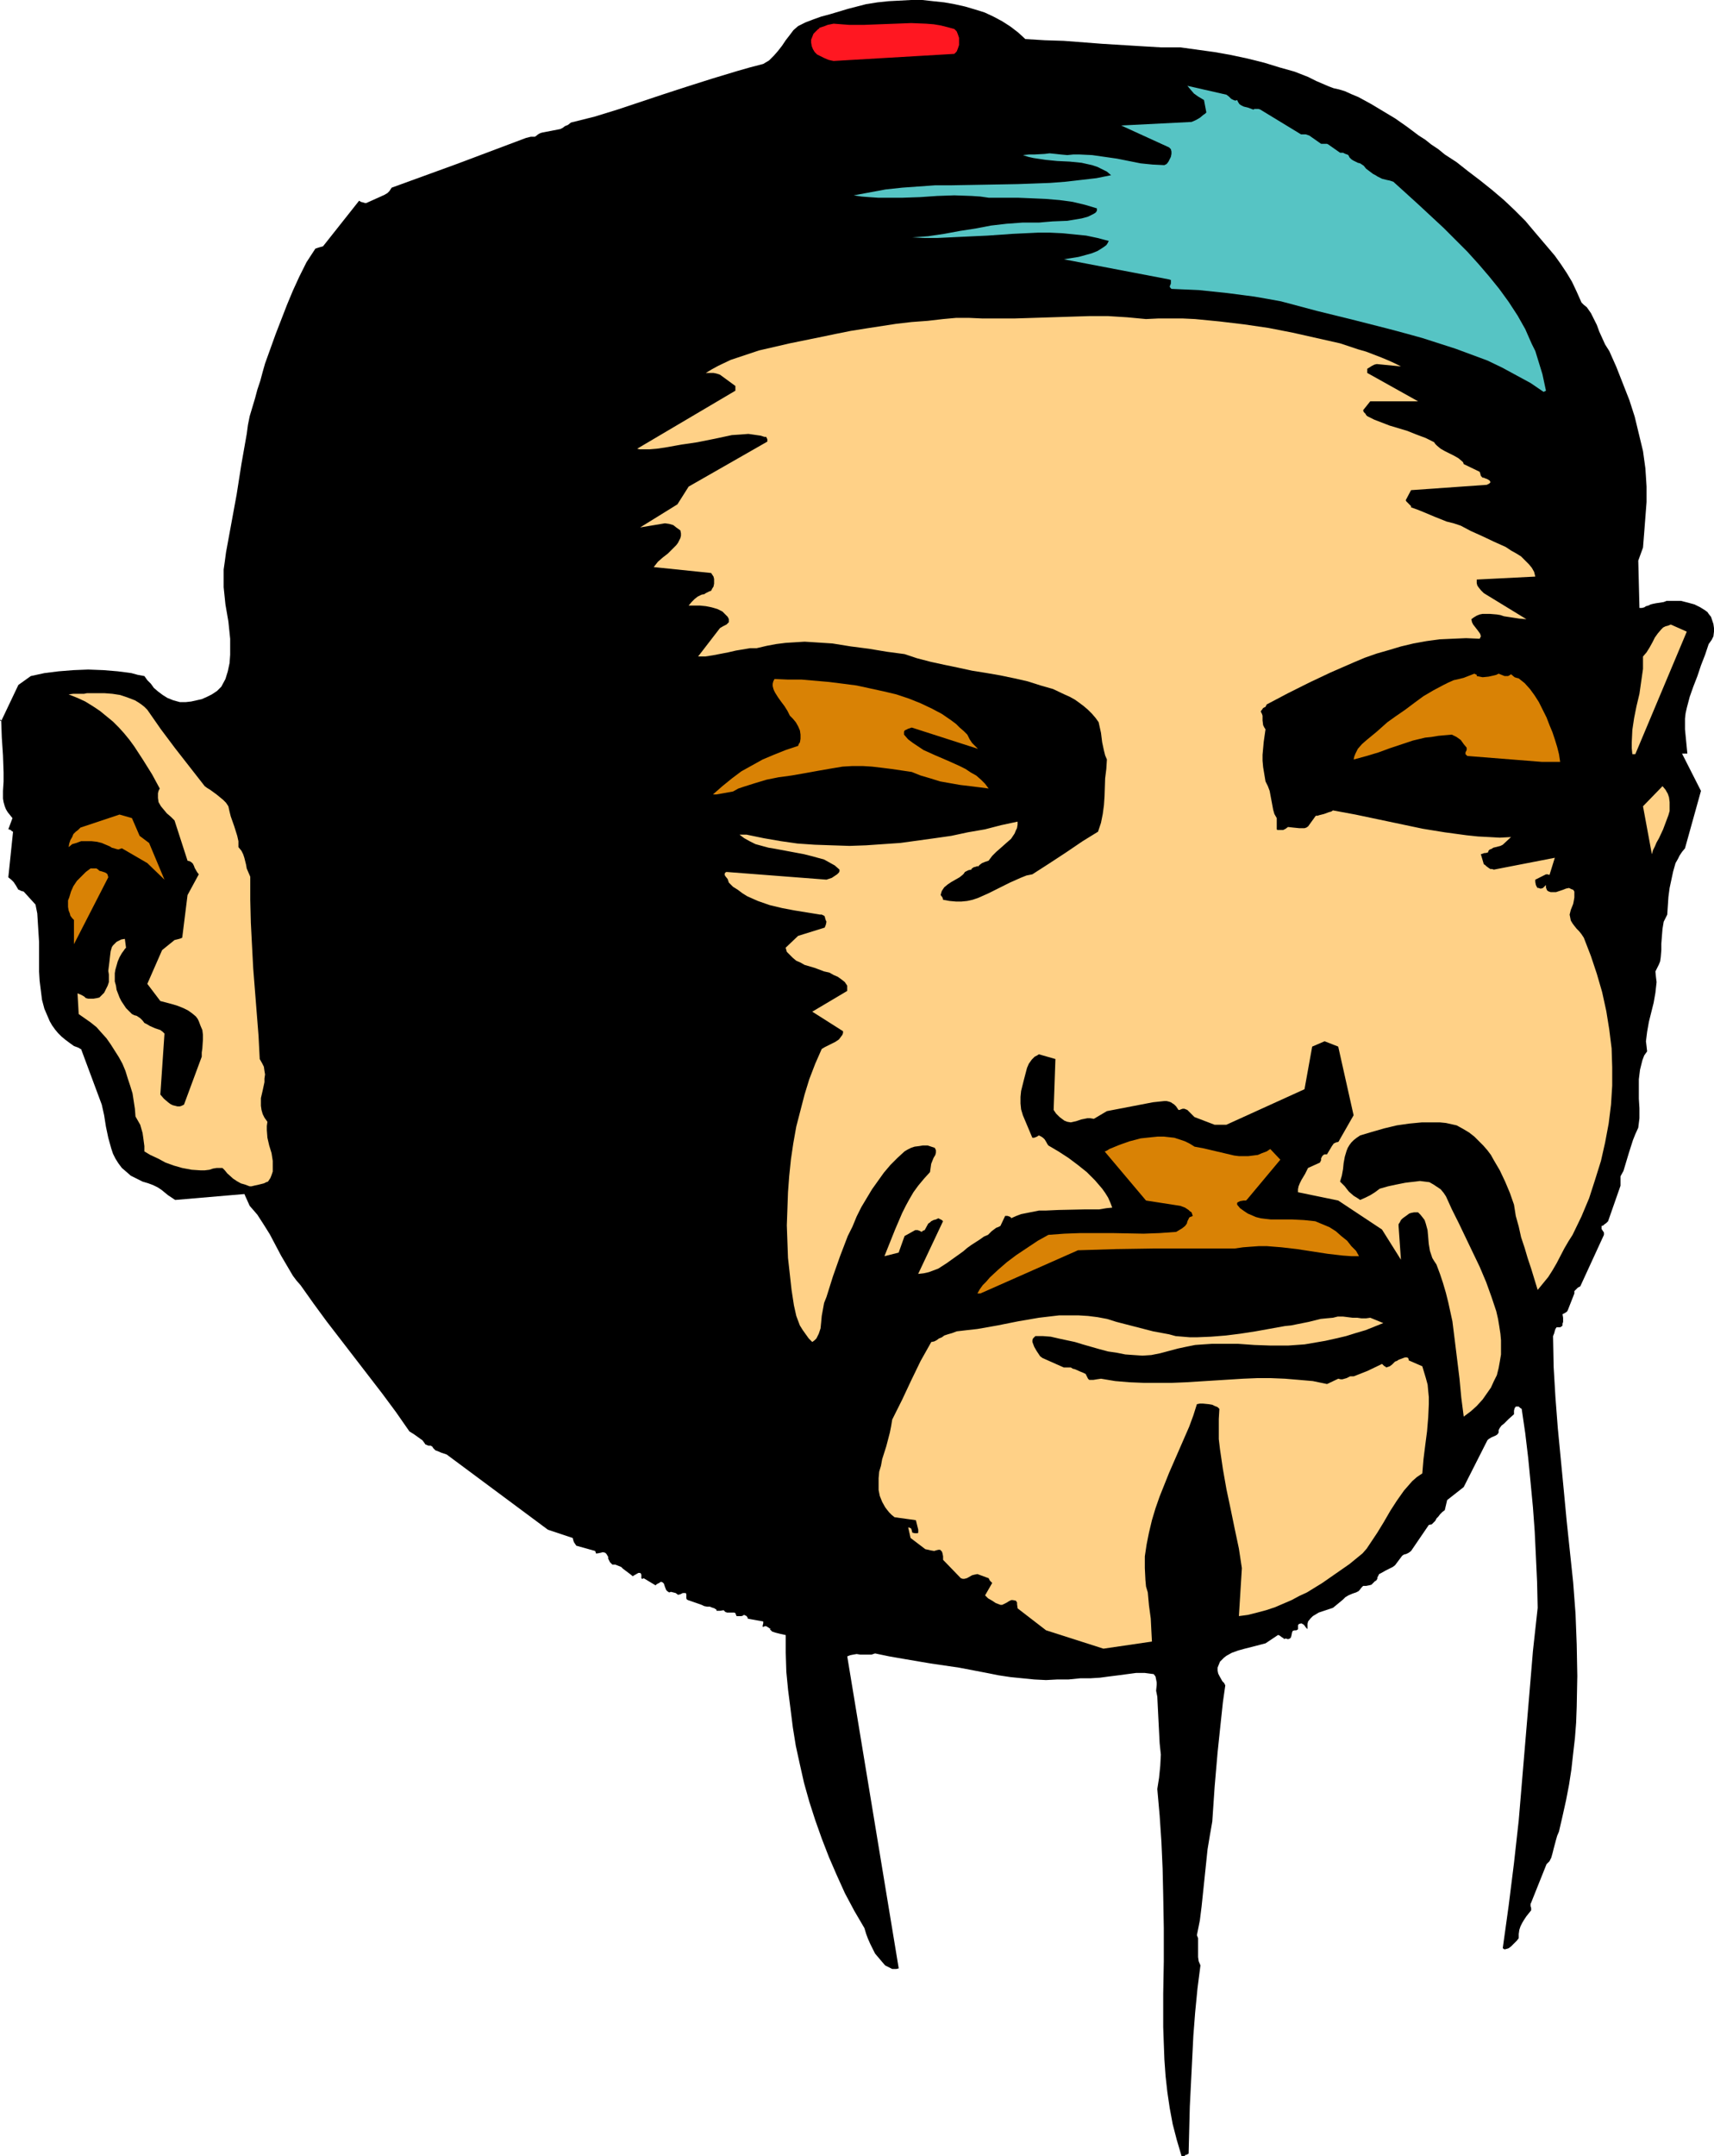
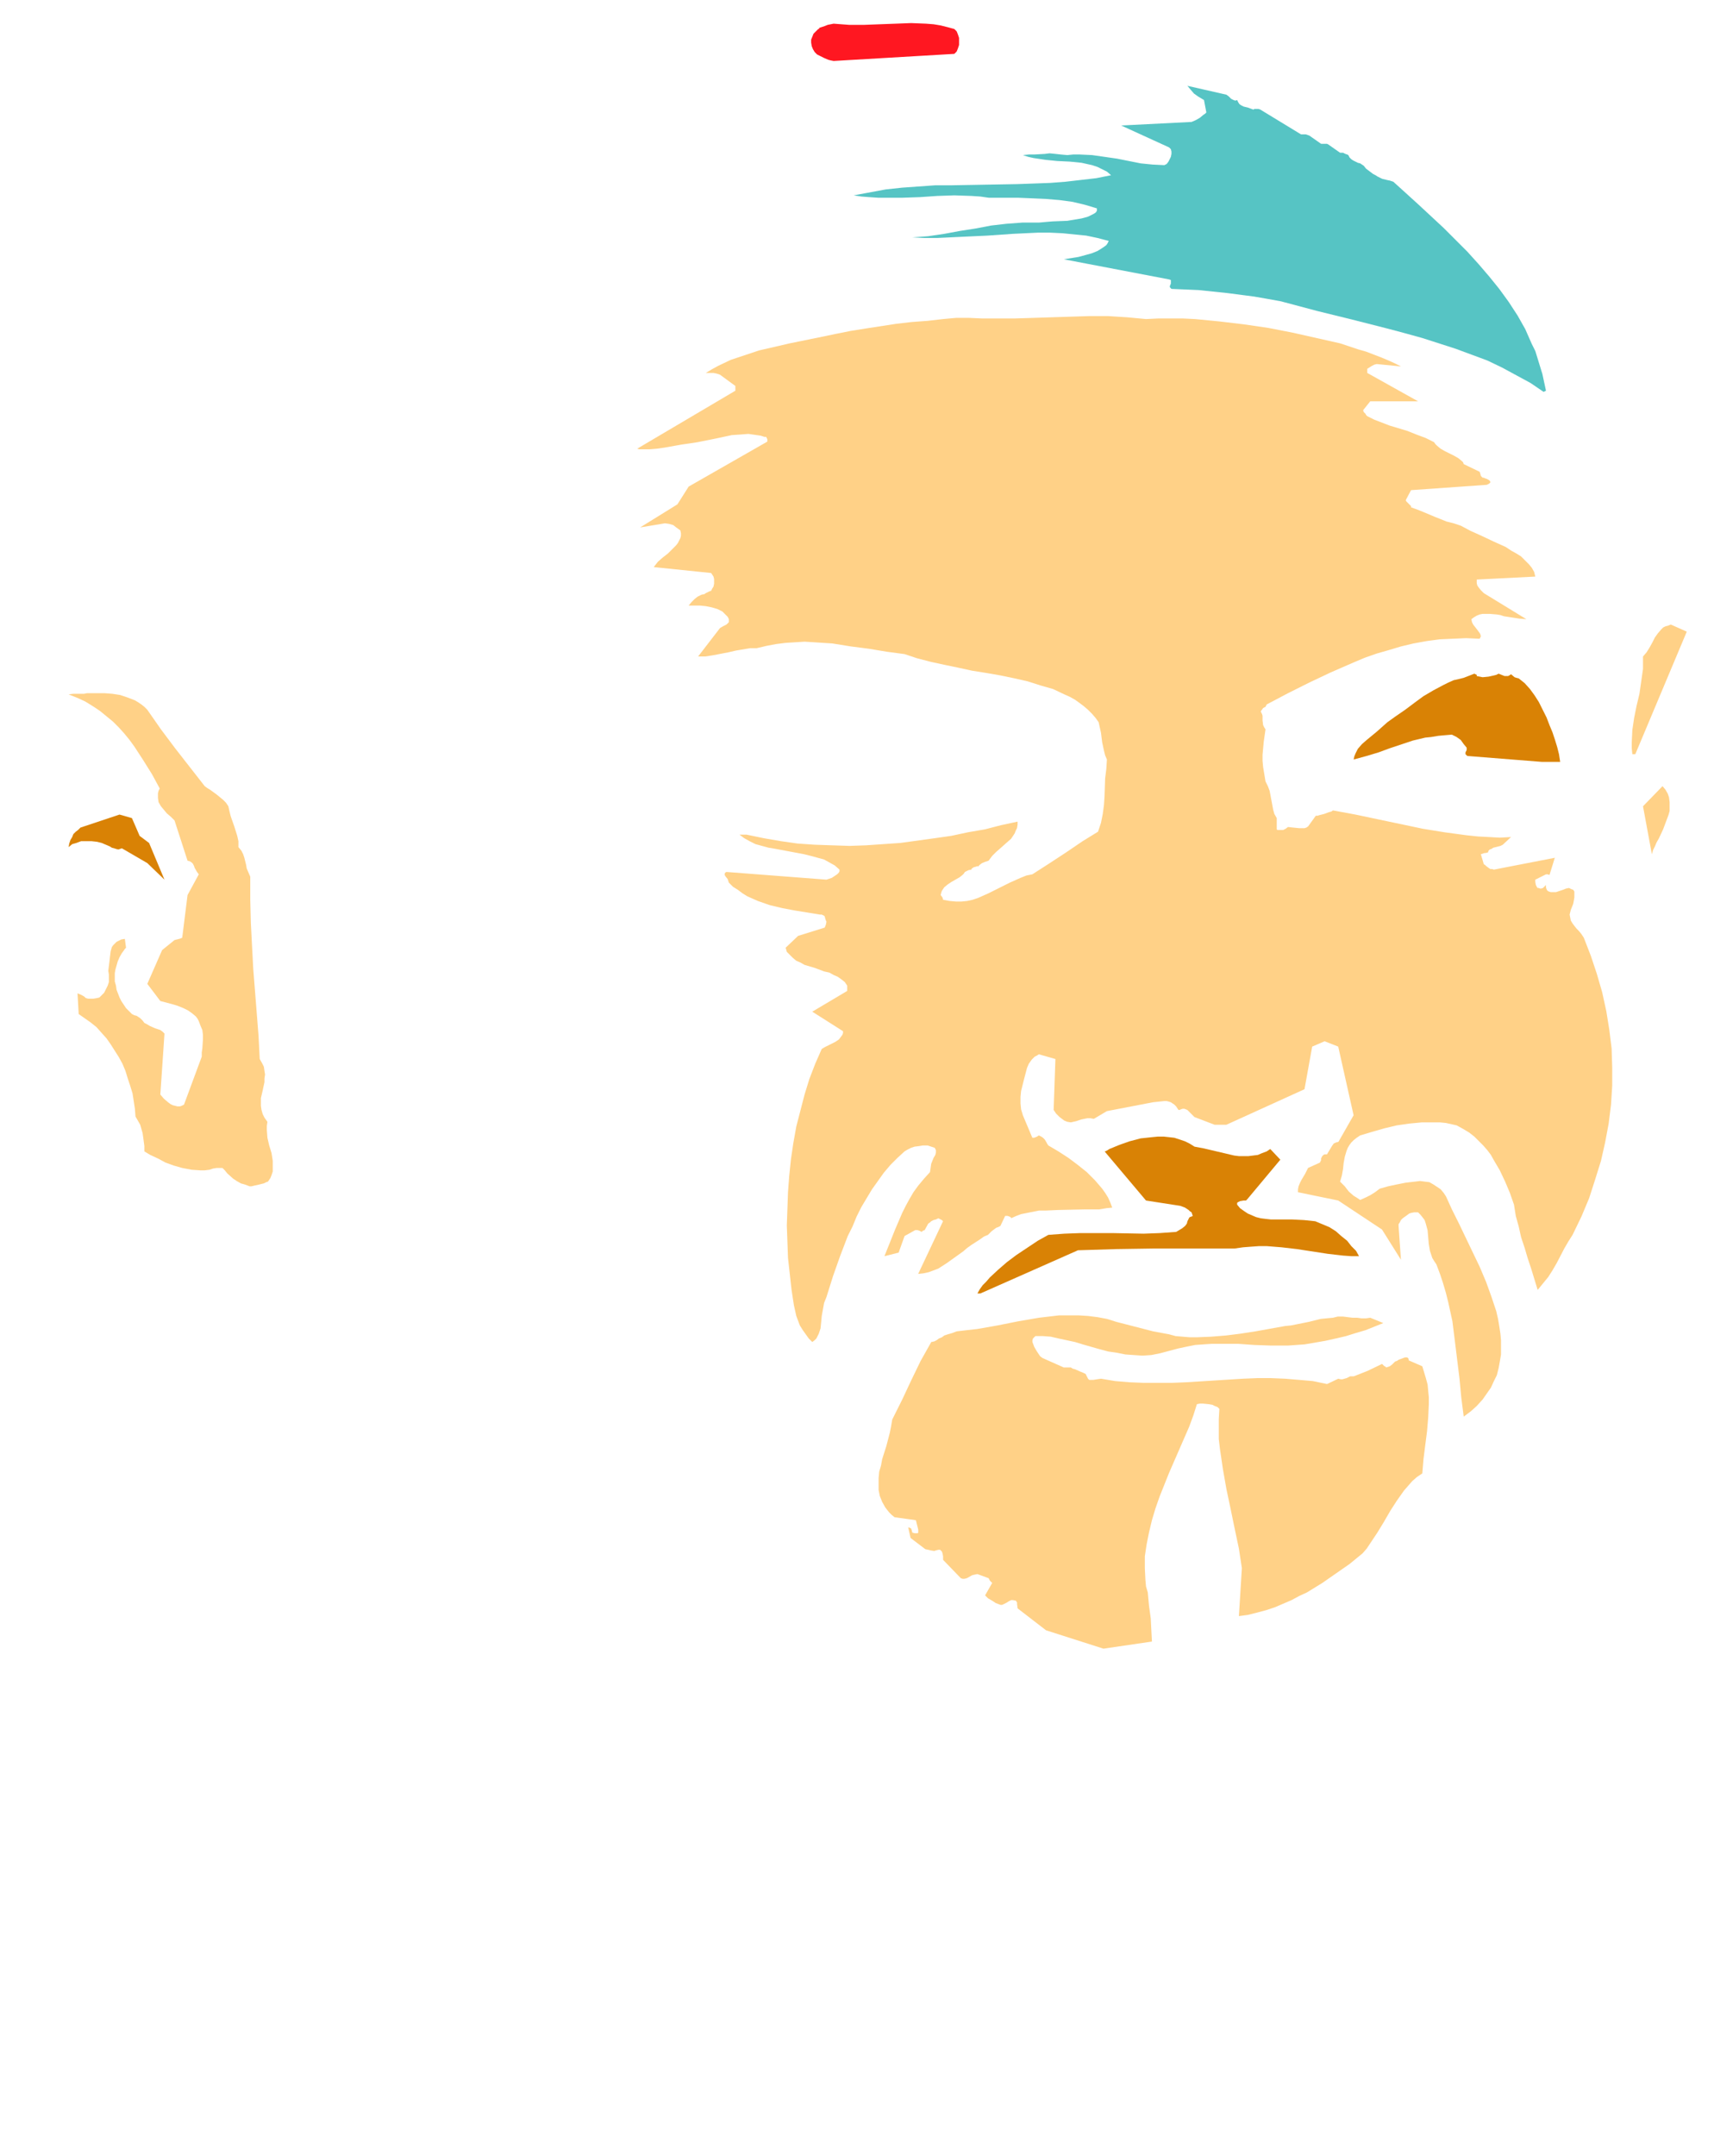
<svg xmlns="http://www.w3.org/2000/svg" xmlns:ns1="http://sodipodi.sourceforge.net/DTD/sodipodi-0.dtd" xmlns:ns2="http://www.inkscape.org/namespaces/inkscape" version="1.0" width="123.856mm" height="155.711mm" id="svg13" ns1:docname="Male 15.wmf">
  <ns1:namedview id="namedview13" pagecolor="#ffffff" bordercolor="#000000" borderopacity="0.25" ns2:showpageshadow="2" ns2:pageopacity="0.0" ns2:pagecheckerboard="0" ns2:deskcolor="#d1d1d1" ns2:document-units="mm" />
  <defs id="defs1">
    <pattern id="WMFhbasepattern" patternUnits="userSpaceOnUse" width="6" height="6" x="0" y="0" />
  </defs>
-   <path style="fill:#000000;fill-opacity:1;fill-rule:evenodd;stroke:none" d="m 323.496,588.515 0.162,-0.162 0.162,-0.162 h 0.162 0.162 l 0.162,-0.162 0.323,-0.162 0.323,-12.766 0.646,-12.927 0.323,-6.464 0.485,-6.302 0.646,-6.625 0.808,-6.302 -0.485,-1.131 -0.162,-1.131 v -1.131 -1.131 -1.939 -0.97 l -0.323,-0.808 0.808,-4.04 0.485,-3.878 0.808,-7.756 0.808,-7.756 0.646,-3.878 0.646,-3.717 0.646,-9.534 0.808,-9.372 0.97,-9.211 0.485,-4.525 0.646,-4.525 -0.323,-0.646 -0.485,-0.485 -0.808,-1.454 -0.323,-0.646 -0.162,-0.808 v -0.808 l 0.323,-0.808 0.323,-0.808 0.485,-0.485 0.646,-0.646 0.646,-0.485 1.454,-0.808 1.777,-0.646 1.777,-0.485 1.939,-0.485 3.716,-0.97 3.393,-2.262 h 0.162 l 0.323,0.162 0.646,0.485 0.323,0.162 0.162,0.162 v 0.162 h -0.162 0.162 l 0.323,-0.162 h 0.323 l 0.485,0.162 0.485,-0.162 0.323,-0.323 0.162,-0.646 0.162,-0.808 0.162,-0.323 0.485,-0.162 h 0.323 0.162 l 0.323,-0.162 0.162,-0.162 v -0.808 -0.323 l 0.323,-0.323 h 0.323 l 0.162,-0.162 0.646,0.323 0.323,0.323 0.323,0.485 0.485,0.485 v -0.485 -0.97 l 0.162,-0.646 0.646,-0.808 0.646,-0.646 0.808,-0.485 0.808,-0.485 1.939,-0.646 1.939,-0.646 2.747,-2.262 0.646,-0.646 0.808,-0.485 1.131,-0.485 0.97,-0.323 0.646,-0.323 0.323,-0.323 0.485,-0.646 0.485,-0.485 h 0.808 l 0.808,-0.162 0.646,-0.162 0.485,-0.485 0.323,-0.323 0.162,-0.162 0.323,-0.162 0.323,-0.485 v -0.323 l 0.162,-0.323 0.323,-0.646 0.646,-0.323 1.131,-0.646 1.293,-0.646 0.646,-0.323 0.646,-0.485 1.939,-2.585 0.485,-0.323 0.646,-0.162 0.646,-0.323 0.646,-0.485 4.848,-7.11 0.808,-0.162 0.485,-0.485 0.485,-0.485 0.323,-0.646 0.485,-0.485 0.485,-0.646 0.646,-0.646 0.646,-0.485 0.646,-2.747 4.524,-3.555 6.302,-12.443 0.162,-0.323 0.323,-0.323 0.808,-0.485 1.131,-0.485 0.485,-0.323 0.323,-0.485 v -0.646 l 0.323,-0.646 0.485,-0.646 0.646,-0.485 0.646,-0.646 0.646,-0.646 1.454,-1.293 v -0.97 l 0.162,-0.646 0.323,-0.485 h 0.485 0.323 l 0.323,0.323 0.485,0.323 0.97,6.625 0.808,6.787 0.646,6.625 0.646,6.787 0.485,6.625 0.323,6.787 0.323,6.948 0.162,7.11 -1.293,11.796 -0.97,11.635 -0.97,11.473 -1.939,23.108 -1.293,11.635 -1.454,11.635 -0.808,5.817 -0.808,5.817 0.485,0.323 0.646,-0.162 0.485,-0.162 0.646,-0.485 1.131,-1.131 0.485,-0.485 0.485,-0.646 v -1.131 l 0.162,-1.131 0.323,-0.97 0.485,-0.97 0.485,-0.808 0.646,-0.97 1.293,-1.616 v -0.646 l -0.162,-0.485 v -0.485 -0.162 l 0.162,-0.323 4.201,-10.503 0.808,-0.808 0.485,-0.97 0.323,-1.131 0.323,-1.293 0.646,-2.424 0.323,-1.131 0.485,-1.131 0.97,-4.201 0.97,-4.363 0.808,-4.201 0.646,-4.201 0.485,-4.363 0.485,-4.201 0.323,-4.201 0.162,-4.363 0.162,-8.403 -0.162,-8.564 -0.323,-8.403 -0.646,-8.564 -1.777,-16.805 -0.808,-8.564 -0.808,-8.403 -0.808,-8.403 -0.646,-8.403 -0.485,-8.241 -0.162,-8.403 0.323,-0.808 0.162,-0.646 0.162,-0.485 0.323,-0.485 h 0.97 l 0.323,-0.162 0.323,-0.323 v -0.485 l 0.162,-0.485 v -1.131 l -0.162,-0.97 0.323,-0.162 0.323,-0.162 0.485,-0.323 0.162,-0.162 0.162,-0.323 1.777,-4.525 v -0.323 -0.323 l 0.485,-0.485 0.485,-0.485 0.646,-0.323 6.463,-14.058 v -0.323 -0.323 l -0.323,-0.485 -0.323,-0.485 v -0.323 -0.485 l 0.485,-0.162 0.323,-0.323 0.485,-0.323 0.162,-0.162 0.323,-0.323 3.393,-9.695 v -2.585 l 0.808,-1.454 0.485,-1.616 0.97,-3.232 1.131,-3.555 0.646,-1.616 0.808,-1.778 0.323,-2.585 v -2.747 l -0.162,-2.585 v -2.747 -2.585 l 0.323,-2.585 0.323,-1.293 0.323,-1.293 0.485,-1.293 0.808,-1.131 -0.162,-1.454 -0.162,-1.293 0.162,-1.293 0.162,-1.293 0.485,-2.747 0.646,-2.585 0.646,-2.585 0.485,-2.747 0.162,-1.454 0.162,-1.454 -0.162,-1.293 -0.162,-1.616 0.485,-0.97 0.485,-0.97 0.323,-0.808 0.162,-1.131 0.162,-1.939 v -1.778 l 0.162,-2.101 0.162,-1.939 0.323,-1.939 0.485,-0.97 0.485,-0.97 0.162,-2.424 0.162,-2.424 0.323,-2.424 0.485,-2.262 0.485,-2.262 0.646,-2.262 0.646,-1.131 0.485,-0.97 0.646,-0.97 0.808,-0.97 4.363,-15.674 -5.171,-10.18 h 1.454 l -0.646,-6.625 v -1.454 -1.454 l 0.162,-1.454 0.323,-1.454 0.808,-3.07 0.97,-2.747 1.131,-2.909 0.97,-2.909 1.131,-2.909 0.97,-2.909 0.808,-1.131 0.485,-0.97 0.162,-1.293 v -0.97 l -0.162,-1.131 -0.323,-0.97 -0.323,-0.97 -0.646,-0.808 -0.323,-0.485 -0.646,-0.485 -1.293,-0.808 -1.616,-0.808 -1.777,-0.485 -1.939,-0.485 h -1.939 -1.939 l -0.808,0.323 -0.97,0.162 -1.131,0.162 -0.808,0.162 -0.646,0.162 -0.646,0.323 -0.646,0.162 -0.485,0.323 -0.646,0.162 h -0.646 l -0.323,-12.927 1.293,-3.555 0.323,-4.04 0.323,-4.201 0.323,-4.201 v -4.201 l -0.162,-2.585 -0.162,-2.424 -0.646,-4.686 -1.131,-4.686 -1.131,-4.686 -1.454,-4.525 -1.777,-4.525 -1.777,-4.525 -1.939,-4.363 -1.131,-1.778 -0.808,-1.778 -0.808,-1.778 -0.646,-1.778 -0.808,-1.616 -0.808,-1.616 -1.131,-1.616 -0.808,-0.646 -0.646,-0.646 -1.293,-2.909 -1.293,-2.747 -1.454,-2.424 -1.616,-2.424 -1.616,-2.262 -1.777,-2.101 -3.716,-4.363 -2.585,-3.07 -2.909,-2.909 -2.909,-2.747 -3.232,-2.747 -3.232,-2.585 -3.393,-2.585 -3.07,-2.424 -3.232,-2.101 -1.777,-1.454 -0.97,-0.646 -0.97,-0.646 -1.616,-1.293 -1.777,-1.131 -3.232,-2.424 -3.232,-2.262 -3.232,-1.939 -3.232,-1.939 -3.555,-1.939 -1.939,-0.808 -1.777,-0.808 -1.616,-0.485 -1.454,-0.323 -1.293,-0.485 -1.131,-0.485 -2.262,-0.97 -2.262,-1.131 -3.716,-1.454 -4.04,-1.131 -4.201,-1.293 -4.524,-1.131 -4.524,-0.97 -4.524,-0.808 -4.686,-0.646 -4.686,-0.646 h -5.332 l -5.494,-0.323 -10.503,-0.646 -10.503,-0.808 -5.171,-0.162 -5.332,-0.323 -1.939,-1.778 -2.101,-1.616 -2.262,-1.454 -2.424,-1.293 -2.424,-1.131 L 266.294,2.585 263.547,1.778 260.639,1.131 257.892,0.646 254.822,0.323 251.913,0 h -3.07 l -3.07,0.162 -3.07,0.162 -3.07,0.323 -3.07,0.485 -5.009,1.293 -4.848,1.454 -2.424,0.646 -2.262,0.808 -2.101,0.808 -1.939,0.97 -1.293,1.131 -0.97,1.293 -1.131,1.454 -0.97,1.454 -1.131,1.454 -1.131,1.293 -1.293,1.293 -0.808,0.485 -0.808,0.485 -3.716,0.97 -3.393,0.97 -6.948,2.101 -6.625,2.101 -6.463,2.101 -6.302,2.101 -6.302,2.101 -6.302,1.939 -6.463,1.616 -0.808,0.646 -0.808,0.323 -0.646,0.485 -0.646,0.323 -5.009,0.97 -0.485,0.162 -0.323,0.162 -0.485,0.323 -0.162,0.162 -0.485,0.323 h -0.485 -0.646 l -0.646,0.162 -0.646,0.162 -18.906,7.11 -17.774,6.464 -0.323,0.485 -0.323,0.485 -0.485,0.485 -0.808,0.485 -5.009,2.262 h -0.323 l -0.485,-0.162 -0.646,-0.162 -0.485,-0.323 -9.857,12.443 -1.131,0.323 -0.485,0.162 -0.485,0.162 -2.424,3.717 -1.939,3.878 -1.777,3.878 -1.616,3.878 -3.07,7.918 -2.909,8.08 -0.646,2.262 -0.646,2.424 -0.808,2.424 -0.646,2.424 -1.454,4.848 -0.485,2.424 -0.323,2.424 -1.454,8.241 -1.293,8.241 -1.454,7.918 -1.454,7.918 -0.323,2.424 -0.323,2.262 v 2.424 2.424 l 0.485,4.686 0.808,4.686 0.485,4.686 v 2.262 2.101 l -0.162,2.262 -0.485,2.262 -0.646,2.101 -1.131,2.101 -1.131,1.131 -1.454,0.97 -1.293,0.646 -1.454,0.646 -1.454,0.323 -1.454,0.323 -1.454,0.162 h -1.616 l -1.777,-0.485 -1.616,-0.646 -1.293,-0.808 -1.293,-0.97 -1.131,-0.97 -0.808,-1.131 -0.97,-0.97 -0.808,-1.131 -1.777,-0.323 -1.777,-0.485 -3.716,-0.485 -3.878,-0.323 -4.201,-0.162 -4.04,0.162 -4.04,0.323 -3.878,0.485 -3.716,0.808 -3.393,2.424 -4.686,9.857 0.162,4.525 0.323,4.848 0.162,4.686 v 2.424 l -0.162,2.585 v 1.131 0.97 l 0.162,0.97 0.323,1.131 0.323,0.808 0.485,0.808 0.646,0.808 0.646,0.808 -1.131,3.07 h 0.323 l 0.162,0.162 h 0.162 l 0.162,0.162 0.162,0.162 0.323,0.162 -1.293,12.443 0.808,0.646 0.646,0.646 0.646,0.97 0.646,1.131 H 5.171 l 0.323,0.162 0.323,0.162 0.646,0.162 3.232,3.555 0.485,2.424 0.162,2.585 0.162,2.585 0.162,2.585 v 5.494 2.585 l 0.162,2.585 0.323,2.585 0.323,2.585 0.646,2.424 0.97,2.262 0.485,1.131 0.646,1.131 0.808,1.131 0.808,0.97 0.97,0.97 0.97,0.808 1.293,0.97 1.131,0.808 1.293,0.485 0.485,0.323 h 0.162 l 5.656,15.19 0.646,2.909 0.485,3.07 0.646,3.07 0.808,2.909 0.485,1.454 0.646,1.293 0.808,1.293 0.97,1.293 1.131,0.97 1.293,1.131 1.616,0.808 1.616,0.808 1.616,0.485 1.293,0.485 1.293,0.646 0.97,0.646 1.777,1.454 0.97,0.646 0.97,0.646 18.906,-1.616 1.454,3.232 1.131,1.293 0.97,1.131 1.777,2.747 1.616,2.585 3.07,5.817 1.616,2.747 1.616,2.747 0.97,1.293 1.131,1.293 3.555,5.009 3.555,4.848 7.595,9.857 7.595,9.857 3.716,5.009 3.716,5.332 1.293,0.808 1.131,0.808 1.131,0.808 0.485,0.646 0.323,0.485 0.808,0.323 h 0.646 l 0.485,0.323 0.162,0.323 0.323,0.323 0.323,0.323 0.485,0.162 1.131,0.485 1.454,0.485 27.631,20.522 6.787,2.262 0.162,0.646 0.162,0.485 0.323,0.485 0.323,0.485 5.171,1.454 0.162,0.485 v 0.162 h 0.323 0.162 l 0.808,-0.162 0.646,-0.162 0.646,0.162 0.323,0.323 0.485,0.808 v 0.485 l 0.323,0.646 0.162,0.323 0.646,0.646 h 0.808 l 0.808,0.323 0.808,0.323 0.485,0.485 1.293,0.97 0.646,0.485 0.808,0.646 v -0.162 l 0.323,-0.162 1.131,-0.646 h 0.323 0.162 l 0.162,0.162 0.162,0.323 v 0.97 l 0.162,0.162 h 0.162 l 0.323,-0.162 3.232,1.939 0.323,-0.323 0.323,-0.162 0.323,-0.162 0.485,-0.323 0.485,0.162 0.323,0.323 0.323,0.97 0.323,0.808 0.323,0.323 0.485,0.323 0.485,-0.162 0.646,0.162 0.646,0.162 0.646,0.485 0.646,-0.162 0.646,-0.323 h 0.485 0.323 l 0.162,0.323 v 0.323 0.323 0.485 l 0.162,0.323 0.323,0.162 3.716,1.293 0.323,0.162 0.323,0.162 0.808,0.162 h 0.808 l 0.323,0.162 0.485,0.162 0.485,0.162 0.162,0.162 0.323,0.162 v 0.323 h 0.97 l 0.97,-0.162 0.323,0.323 0.162,0.162 0.485,0.162 h 0.485 0.485 0.646 0.323 l 0.323,0.162 0.162,0.485 0.162,0.323 h 0.808 0.485 l 0.485,-0.162 0.162,-0.162 h 0.162 l 0.646,0.323 0.162,0.323 0.162,0.162 v 0.162 h -0.323 l 4.524,0.808 v 0.485 l -0.162,0.646 v 0.162 0.162 h 0.323 l 0.162,-0.162 h 0.162 0.323 l 0.808,0.485 0.162,0.162 0.323,0.162 h -0.323 l 0.323,0.323 0.323,0.323 0.485,0.162 0.485,0.162 1.293,0.323 1.454,0.323 v 4.848 l 0.162,5.171 0.485,5.009 0.646,5.009 0.646,5.171 0.808,5.009 1.131,5.171 1.131,5.009 1.454,5.171 1.616,5.009 1.777,5.009 1.939,5.009 2.101,4.848 2.262,5.009 2.585,4.848 2.747,4.686 0.485,1.616 0.485,1.293 0.646,1.454 0.646,1.293 0.646,1.293 1.777,2.101 0.97,1.131 0.646,0.323 0.97,0.485 0.323,0.162 h 0.485 0.646 l 0.646,-0.162 -14.058,-85.159 0.808,-0.323 0.808,-0.162 0.97,-0.162 0.97,0.162 h 2.101 0.97 l 0.97,-0.323 3.878,0.808 3.716,0.646 7.595,1.293 7.756,1.131 7.595,1.454 3.232,0.646 3.232,0.485 3.232,0.323 3.232,0.323 3.232,0.162 3.07,-0.162 h 3.07 l 3.232,-0.323 h 2.747 l 2.585,-0.162 2.424,-0.323 2.585,-0.323 2.424,-0.323 2.424,-0.323 h 2.424 l 2.424,0.323 0.485,0.646 0.162,0.808 0.162,0.808 v 0.646 l -0.162,1.616 0.162,0.808 0.162,0.808 0.162,3.232 0.162,3.232 0.323,6.302 0.323,3.07 -0.162,3.07 -0.323,3.232 -0.485,3.07 0.646,7.272 0.485,7.272 0.323,7.272 0.162,7.11 0.162,9.049 v 9.049 l -0.162,8.888 v 9.049 l 0.162,4.525 0.162,4.363 0.323,4.525 0.485,4.363 0.646,4.363 0.808,4.363 1.131,4.363 1.293,4.363 z M 0.323,196.818 0.485,196.656 H 0.323 L 0.162,196.495 H 0 v 0.162 z" id="path1" />
  <path style="fill:#ffd187;fill-opacity:1;fill-rule:evenodd;stroke:none" d="m 301.359,450.031 13.25,-1.939 -0.162,-3.07 -0.162,-3.232 -0.485,-3.555 -0.162,-1.778 -0.162,-1.778 -0.485,-1.616 -0.162,-1.778 -0.162,-3.232 v -3.232 l 0.485,-3.232 0.646,-3.232 0.808,-3.393 0.97,-3.232 1.131,-3.232 2.585,-6.464 2.747,-6.302 2.747,-6.302 1.131,-3.07 0.97,-3.07 0.808,-0.162 h 0.808 l 1.616,0.162 0.97,0.162 0.646,0.323 0.808,0.323 0.485,0.485 -0.162,2.747 v 2.747 2.747 l 0.323,2.747 0.808,5.494 0.97,5.494 1.131,5.333 1.131,5.494 1.131,5.333 0.808,5.332 -0.808,13.089 2.424,-0.323 2.585,-0.646 2.424,-0.646 2.424,-0.808 2.262,-0.97 2.262,-0.97 2.101,-1.131 2.101,-0.97 4.201,-2.585 3.716,-2.585 3.716,-2.585 3.555,-2.909 1.131,-1.293 0.97,-1.454 1.939,-2.909 1.777,-2.909 1.777,-3.07 1.777,-2.747 1.939,-2.747 1.131,-1.293 1.131,-1.293 1.293,-1.131 1.454,-0.97 0.323,-3.878 0.485,-3.878 0.485,-3.717 0.162,-1.939 0.162,-1.939 0.162,-3.555 v -1.939 l -0.162,-1.616 -0.162,-1.778 -0.485,-1.778 -0.485,-1.616 -0.485,-1.616 -3.716,-1.616 v -0.323 l -0.162,-0.323 -0.323,-0.162 h -0.485 l -0.485,0.162 -1.293,0.485 -0.485,0.323 -0.485,0.162 -0.323,0.323 -0.485,0.485 -0.646,0.485 -0.97,0.323 -0.162,-0.162 -0.162,-0.162 h -0.162 l -0.162,-0.162 -0.162,-0.162 -0.323,-0.323 -4.04,1.939 -3.716,1.454 h -0.485 -0.485 l -0.97,0.485 -1.131,0.323 h -0.485 l -0.646,-0.162 -3.07,1.454 -3.878,-0.808 -3.716,-0.323 -3.878,-0.323 -3.878,-0.162 h -3.716 l -3.878,0.162 -7.756,0.485 -7.756,0.485 -3.878,0.162 h -3.878 -3.878 l -3.878,-0.162 -3.878,-0.323 -3.878,-0.646 -1.131,0.162 -0.97,0.162 h -0.808 -0.323 l -0.323,-0.323 -0.323,-0.646 -0.323,-0.646 -0.646,-0.323 -0.808,-0.323 -1.454,-0.646 -0.646,-0.162 -0.485,-0.323 h -1.939 l -5.817,-2.585 -0.646,-0.485 -0.323,-0.485 -0.646,-0.97 -0.646,-1.131 -0.485,-1.293 v -0.485 l 0.162,-0.485 0.323,-0.323 0.323,-0.323 h 2.101 l 2.101,0.162 2.101,0.485 2.262,0.485 2.262,0.485 2.101,0.646 4.524,1.293 2.424,0.646 2.262,0.323 2.424,0.485 2.262,0.162 2.424,0.162 2.424,-0.162 2.424,-0.485 2.424,-0.646 2.424,-0.646 2.262,-0.485 2.424,-0.485 2.262,-0.162 2.424,-0.162 h 2.262 4.686 l 4.524,0.323 4.524,0.162 h 4.686 l 2.262,-0.162 2.262,-0.162 5.656,-0.97 2.909,-0.646 2.747,-0.646 2.585,-0.808 2.747,-0.808 2.424,-0.97 2.424,-0.97 -3.555,-1.454 -1.131,0.162 h -1.293 l -1.131,-0.162 h -1.293 l -2.585,-0.323 h -1.454 l -1.293,0.323 -1.777,0.162 -1.616,0.162 -3.232,0.808 -3.232,0.646 -1.616,0.323 -1.616,0.162 -8.079,1.454 -4.201,0.646 -3.878,0.485 -4.04,0.323 -3.878,0.162 h -1.939 l -1.939,-0.162 -1.939,-0.162 -1.777,-0.485 -4.363,-0.808 -10.018,-2.585 -2.585,-0.808 -2.585,-0.485 -2.585,-0.323 -2.585,-0.162 h -2.747 -2.585 l -2.747,0.323 -2.747,0.323 -5.656,0.97 -5.656,1.131 -5.494,0.97 -2.909,0.323 -2.747,0.323 -1.293,0.485 -1.131,0.323 -0.97,0.323 -0.646,0.485 -0.808,0.323 -0.646,0.485 -0.646,0.323 -0.808,0.162 -1.454,2.585 -1.454,2.585 -2.585,5.333 -2.424,5.171 -2.747,5.494 -0.323,1.939 -0.323,1.616 -0.97,3.717 -1.131,3.555 -0.323,1.778 -0.485,1.616 -0.162,1.778 v 1.616 1.616 l 0.323,1.616 0.646,1.616 0.808,1.454 0.485,0.646 0.646,0.808 0.646,0.646 0.808,0.646 5.817,0.808 0.646,2.585 v 0.323 0.485 l -0.162,0.162 h -0.323 -0.485 l -0.646,-0.162 -0.162,-0.646 -0.162,-0.485 -0.323,-0.162 -0.485,-0.162 0.646,2.909 4.04,3.07 0.808,0.162 0.646,0.162 0.97,0.162 0.485,-0.162 0.646,-0.162 h 0.485 l 0.323,0.323 0.162,0.162 0.162,0.485 0.162,0.808 v 0.97 l 4.848,5.009 0.485,0.162 h 0.485 l 0.646,-0.162 0.323,-0.162 1.131,-0.646 0.646,-0.162 0.808,-0.162 3.07,1.131 0.162,0.323 0.162,0.323 0.646,0.646 -1.939,3.393 0.808,0.808 1.131,0.646 0.97,0.646 1.293,0.485 h 0.485 l 0.323,-0.162 0.97,-0.485 0.485,-0.323 0.646,-0.323 h 0.485 l 0.808,0.162 0.323,0.485 v 0.485 l 0.162,1.131 7.756,5.979 z" id="path2" />
  <path style="fill:#ffd187;fill-opacity:1;fill-rule:evenodd;stroke:none" d="m 399.765,386.688 1.939,-1.454 1.616,-1.454 1.616,-1.778 1.131,-1.616 1.131,-1.616 0.808,-1.778 0.808,-1.616 0.485,-1.939 0.323,-1.778 0.323,-1.939 v -1.939 -1.939 l -0.162,-1.778 -0.323,-2.101 -0.323,-1.939 -0.485,-2.101 -1.293,-3.878 -1.454,-4.04 -1.777,-4.201 -1.939,-4.04 -3.716,-7.756 -1.939,-3.878 -1.616,-3.555 -0.646,-0.97 -0.808,-0.97 -0.97,-0.646 -0.97,-0.646 -1.131,-0.646 -1.293,-0.162 -1.293,-0.162 -1.293,0.162 -1.454,0.162 -1.293,0.162 -2.424,0.485 -2.262,0.485 -2.262,0.646 -1.293,0.97 -1.293,0.808 -1.293,0.646 -1.454,0.646 -0.97,-0.646 -0.808,-0.485 -1.293,-1.131 -0.646,-0.808 -0.485,-0.646 -1.293,-1.293 0.485,-1.616 0.323,-1.778 0.162,-1.616 0.323,-1.778 0.485,-1.616 0.323,-0.808 0.485,-0.808 0.485,-0.646 0.646,-0.646 0.808,-0.646 0.97,-0.646 3.232,-0.97 3.393,-0.97 3.393,-0.808 3.393,-0.485 3.393,-0.323 h 3.393 1.616 l 1.616,0.162 1.454,0.323 1.454,0.323 1.777,0.97 1.616,0.97 1.454,1.131 1.131,1.131 1.293,1.293 1.131,1.293 0.97,1.293 0.808,1.454 1.616,2.747 1.454,3.07 1.293,3.07 1.131,3.232 0.485,3.07 0.808,2.909 0.646,2.909 0.97,2.909 0.808,2.747 0.97,2.909 1.777,5.817 1.454,-1.778 1.454,-1.778 1.131,-1.778 1.131,-1.939 2.101,-4.04 1.131,-1.939 1.131,-1.778 2.424,-5.009 2.101,-5.009 1.616,-5.009 1.616,-5.171 1.131,-5.009 0.97,-5.171 0.646,-5.171 0.323,-5.171 v -5.009 l -0.162,-5.171 -0.646,-5.171 -0.808,-5.009 -1.131,-5.171 -1.454,-5.009 -1.616,-4.848 -1.939,-5.009 -0.646,-0.97 -0.646,-0.808 -0.646,-0.646 -0.646,-0.808 -0.485,-0.646 -0.485,-0.808 -0.162,-0.808 -0.162,-0.808 0.162,-0.646 0.162,-0.646 0.323,-0.808 0.323,-0.808 0.162,-0.808 0.162,-0.97 v -0.808 -0.808 l -0.323,-0.485 -0.485,-0.162 -0.323,-0.162 -0.323,-0.162 -0.808,0.162 -0.808,0.323 -0.97,0.323 -0.97,0.323 h -0.97 -0.485 l -0.485,-0.162 -0.323,-0.162 -0.162,-0.162 -0.162,-0.323 -0.162,-0.485 v -0.646 l -0.485,0.485 -0.323,0.323 -0.485,0.162 h -0.323 l -0.323,-0.162 h -0.323 l -0.162,-0.162 -0.162,-0.323 -0.162,-0.323 -0.162,-0.808 v -0.646 l 2.909,-1.454 h 0.323 0.162 l 0.485,0.162 1.454,-4.686 -16.643,3.232 -0.485,-0.162 h -0.485 l -0.485,-0.323 -0.646,-0.485 -0.323,-0.323 -0.323,-0.162 -0.808,-2.747 0.485,-0.162 0.485,-0.162 h 0.323 l 0.646,-0.162 0.162,-0.485 0.323,-0.323 0.485,-0.162 0.485,-0.323 0.646,-0.162 0.646,-0.162 0.646,-0.162 0.646,-0.323 2.262,-2.101 -3.07,0.162 -2.909,-0.162 -3.07,-0.162 -3.07,-0.323 -5.979,-0.808 -5.979,-0.97 -12.281,-2.585 -6.14,-1.293 -6.14,-1.131 -0.485,0.323 -0.646,0.162 -1.293,0.485 -0.646,0.162 -0.646,0.162 -0.485,0.162 h -0.485 l -2.101,2.909 -0.485,0.323 -0.485,0.162 h -1.454 l -1.616,-0.162 -1.454,-0.162 -0.646,0.485 -0.323,0.162 -0.323,0.162 h -1.131 -0.485 l -0.162,-0.162 v -3.07 l -0.646,-1.131 -0.323,-1.131 -0.485,-2.585 -0.485,-2.585 -0.485,-1.293 -0.646,-1.293 -0.323,-1.939 -0.323,-1.939 -0.162,-1.778 v -1.616 l 0.162,-1.778 0.162,-1.778 0.485,-3.393 -0.323,-0.485 -0.323,-0.646 -0.162,-1.293 v -1.293 l -0.162,-0.485 -0.323,-0.646 0.162,-0.323 0.162,-0.162 0.323,-0.485 0.646,-0.323 0.162,-0.323 0.162,-0.323 5.817,-3.07 5.817,-2.909 5.817,-2.747 6.302,-2.747 3.07,-1.293 3.232,-1.131 3.393,-0.97 3.232,-0.97 3.393,-0.808 3.555,-0.646 3.555,-0.485 3.555,-0.162 3.716,-0.162 3.716,0.162 0.162,-0.323 0.162,-0.323 -0.162,-0.646 -0.323,-0.485 -0.485,-0.646 -1.131,-1.454 -0.323,-0.646 -0.162,-0.808 0.646,-0.485 0.808,-0.485 0.808,-0.323 0.808,-0.162 h 0.97 0.97 l 1.939,0.162 0.97,0.162 0.97,0.323 2.101,0.323 2.101,0.323 1.939,0.162 -11.634,-7.11 -0.808,-0.808 -0.646,-0.808 -0.323,-0.485 -0.162,-0.646 v -0.485 -0.485 l 15.997,-0.808 -0.323,-1.293 -0.646,-1.131 -0.808,-0.97 -1.131,-1.131 -0.97,-0.97 -1.293,-0.808 -1.454,-0.808 -1.454,-0.97 -3.232,-1.454 -3.07,-1.454 -3.232,-1.454 -2.747,-1.454 -1.939,-0.646 -1.939,-0.485 -3.232,-1.293 -3.07,-1.293 -1.616,-0.646 -1.777,-0.646 v -0.323 l -0.162,-0.162 -0.323,-0.323 -0.485,-0.485 -0.323,-0.323 -0.162,-0.323 1.454,-2.747 20.683,-1.454 0.323,-0.162 0.323,-0.162 0.323,-0.323 v -0.162 l -0.162,-0.323 -0.485,-0.323 -0.323,-0.162 -0.485,-0.162 -0.323,-0.162 h -0.323 l -0.162,-0.162 -0.323,-0.323 -0.162,-0.646 -0.162,-0.485 -4.363,-2.101 -0.162,-0.485 -0.323,-0.323 -0.97,-0.808 -1.131,-0.646 -1.293,-0.646 -1.293,-0.646 -1.131,-0.646 -0.97,-0.808 -0.485,-0.485 -0.323,-0.485 -2.262,-1.131 -2.585,-0.97 -2.424,-0.97 -4.848,-1.454 -2.101,-0.808 -2.101,-0.808 -1.939,-0.97 -0.323,-0.323 -0.162,-0.323 -0.485,-0.485 -0.162,-0.485 1.939,-2.424 h 13.088 l -13.896,-7.756 v -1.131 l 1.293,-0.808 0.646,-0.323 0.646,-0.162 6.625,0.646 -1.616,-0.808 -1.777,-0.808 -1.939,-0.808 -2.101,-0.808 -2.101,-0.808 -2.262,-0.646 -4.848,-1.616 -6.463,-1.454 -6.463,-1.454 -6.625,-1.293 -6.625,-0.97 -6.787,-0.808 -6.625,-0.646 -3.393,-0.162 h -6.625 l -3.393,0.162 -5.171,-0.485 -5.171,-0.323 h -5.171 l -5.171,0.162 -5.009,0.162 -5.009,0.162 -5.171,0.162 h -5.171 -1.939 -1.777 l -3.555,-0.162 h -3.555 l -1.777,0.162 -1.777,0.162 -4.201,0.485 -4.363,0.323 -4.201,0.485 -4.201,0.646 -4.201,0.646 -4.04,0.646 -4.04,0.808 -3.878,0.808 -8.726,1.778 -4.201,0.97 -4.201,0.97 -3.878,1.293 -3.878,1.293 -3.393,1.616 -1.777,0.97 -1.616,0.97 h 1.131 0.97 l 0.808,0.162 0.97,0.323 4.201,3.07 v 1.293 l -26.823,15.836 0.646,0.162 h 0.808 1.939 l 1.939,-0.162 2.262,-0.323 4.524,-0.808 2.262,-0.323 2.101,-0.323 4.848,-0.97 2.262,-0.485 2.262,-0.485 2.424,-0.162 2.101,-0.162 2.262,0.323 1.131,0.162 0.97,0.323 h 0.485 l 0.162,0.323 0.162,0.323 v 0.646 l -21.491,12.281 -3.07,4.848 -10.18,6.302 6.787,-1.131 1.131,0.162 1.131,0.323 0.808,0.646 1.131,0.808 0.162,0.808 v 0.646 l -0.162,0.646 -0.323,0.646 -0.323,0.646 -0.485,0.646 -1.131,1.131 -1.131,1.131 -1.454,1.131 -1.293,1.131 -1.131,1.454 15.674,1.616 0.323,0.485 0.323,0.485 0.162,0.646 v 0.646 0.646 l -0.162,0.808 -0.323,0.485 -0.323,0.646 -0.485,0.162 -0.323,0.162 -0.646,0.323 -0.485,0.323 h -0.323 l -0.485,0.162 -0.97,0.485 -0.808,0.646 -0.808,0.808 -0.808,0.97 h 1.454 1.616 l 1.616,0.162 1.616,0.323 1.616,0.485 1.293,0.646 0.485,0.485 0.485,0.485 0.485,0.485 0.323,0.646 v 0.485 0.323 l -0.323,0.323 -0.323,0.323 -0.97,0.485 -0.808,0.485 -5.979,7.756 h 1.939 l 2.101,-0.323 4.201,-0.808 2.101,-0.485 1.939,-0.323 1.939,-0.323 h 1.777 l 2.747,-0.646 2.585,-0.485 2.585,-0.323 2.585,-0.162 2.585,-0.162 2.585,0.162 5.009,0.323 5.009,0.808 5.009,0.646 4.848,0.808 4.848,0.646 3.393,1.131 3.716,0.97 3.716,0.808 3.878,0.808 3.716,0.808 4.04,0.646 3.716,0.646 3.878,0.808 3.555,0.808 3.555,1.131 3.393,0.97 3.07,1.454 1.454,0.646 1.454,0.808 1.131,0.808 1.293,0.97 1.131,0.97 1.131,1.131 0.97,1.131 0.808,1.131 0.323,1.454 0.323,1.454 0.323,2.585 0.485,2.262 0.323,1.293 0.485,1.131 -0.162,2.585 -0.323,2.585 -0.162,4.848 -0.162,2.424 -0.323,2.424 -0.485,2.424 -0.808,2.424 -2.101,1.293 -2.101,1.293 -4.524,3.07 -4.686,3.07 -2.262,1.454 -2.262,1.454 -1.616,0.323 -1.616,0.646 -2.909,1.293 -2.909,1.454 -2.909,1.454 -2.909,1.293 -1.454,0.485 -1.454,0.323 -1.616,0.162 h -1.454 l -1.777,-0.162 -1.777,-0.323 v -0.162 l -0.162,-0.485 -0.485,-0.646 0.162,-0.646 0.162,-0.485 0.323,-0.485 0.323,-0.485 0.97,-0.808 0.97,-0.646 2.262,-1.293 0.808,-0.646 0.323,-0.323 0.323,-0.485 0.646,-0.323 0.323,-0.162 0.808,-0.162 v -0.162 l 0.162,-0.162 0.485,-0.323 0.646,-0.162 0.323,-0.162 0.162,0.162 0.485,-0.485 0.646,-0.485 0.808,-0.323 0.485,-0.162 0.485,-0.162 0.485,-0.646 0.485,-0.646 1.131,-1.131 1.293,-1.131 1.454,-1.293 1.293,-1.131 0.97,-1.454 0.323,-0.808 0.323,-0.646 0.162,-0.97 v -0.808 l -4.524,0.97 -4.363,1.131 -4.686,0.808 -4.524,0.97 -4.524,0.646 -4.686,0.646 -4.686,0.646 -4.686,0.323 -4.686,0.323 -4.524,0.162 -4.848,-0.162 -4.686,-0.162 -4.686,-0.323 -4.524,-0.646 -4.686,-0.808 -4.686,-0.97 h -1.939 l 1.293,0.97 1.454,0.808 1.616,0.808 1.777,0.485 1.777,0.485 1.939,0.323 7.756,1.454 1.939,0.485 1.777,0.485 1.777,0.485 1.454,0.808 1.454,0.808 1.293,1.131 v 0.485 l -0.162,0.323 -0.485,0.485 -0.485,0.323 -0.485,0.323 -0.485,0.323 -1.454,0.485 -27.308,-2.101 -0.323,0.162 -0.162,0.323 v 0.323 l 0.162,0.323 0.646,0.808 0.162,0.485 0.162,0.485 1.131,1.131 1.293,0.808 1.293,0.97 1.293,0.808 1.454,0.646 1.454,0.646 3.232,1.131 3.393,0.808 3.393,0.646 6.948,1.131 h 0.485 l 0.323,0.162 0.323,0.162 0.162,0.162 0.162,0.646 0.162,0.485 0.162,0.323 -0.162,0.808 -0.323,0.808 -7.271,2.262 -3.393,3.232 0.323,1.131 0.808,0.808 0.808,0.808 0.97,0.808 1.131,0.485 1.131,0.646 2.747,0.808 2.585,0.97 1.454,0.323 1.131,0.646 1.131,0.485 1.131,0.808 0.808,0.646 0.646,0.97 v 1.454 l -9.534,5.656 8.402,5.333 v 0.485 l -0.162,0.485 -0.485,0.646 -0.485,0.646 -0.97,0.646 -1.939,0.97 -0.97,0.485 -0.808,0.485 -1.777,4.04 -1.616,4.201 -1.293,4.201 -1.131,4.363 -1.131,4.363 -0.808,4.525 -0.646,4.363 -0.485,4.686 -0.323,4.363 -0.162,4.525 -0.162,4.525 0.162,4.525 0.162,4.363 0.485,4.363 0.485,4.363 0.646,4.201 0.323,1.454 0.323,1.454 0.485,1.293 0.485,1.293 0.808,1.293 0.808,1.131 0.808,1.131 0.97,0.97 0.646,-0.485 0.485,-0.485 0.323,-0.646 0.323,-0.646 0.485,-1.454 0.162,-1.616 0.162,-1.778 0.323,-1.778 0.323,-1.778 0.646,-1.616 1.777,-5.656 1.939,-5.494 2.101,-5.494 1.293,-2.585 1.131,-2.747 1.293,-2.585 1.454,-2.424 1.454,-2.424 1.616,-2.262 1.616,-2.262 1.777,-2.101 1.939,-1.939 1.939,-1.778 0.808,-0.485 0.97,-0.485 0.97,-0.323 1.293,-0.162 0.97,-0.162 h 1.293 l 0.97,0.323 0.97,0.323 0.323,0.646 v 0.646 l -0.162,0.646 -0.485,0.808 -0.323,0.808 -0.323,0.808 -0.162,1.131 -0.162,1.131 -1.616,1.778 -1.616,1.939 -1.293,1.778 -1.131,1.939 -0.97,1.778 -0.97,1.939 -0.97,2.262 -0.97,2.262 -2.909,7.272 3.878,-0.97 1.616,-4.525 2.909,-1.616 h 0.162 0.485 l 0.485,0.162 0.646,0.323 0.323,-0.323 0.485,-0.162 0.97,-1.778 0.485,-0.323 0.323,-0.323 0.323,-0.162 0.323,-0.162 0.646,-0.162 0.646,-0.323 0.323,0.162 0.323,0.162 0.323,0.162 0.323,0.323 -6.787,14.382 1.454,-0.162 1.454,-0.323 1.293,-0.485 1.293,-0.485 2.262,-1.454 2.262,-1.616 2.262,-1.616 1.131,-0.97 1.131,-0.808 2.262,-1.454 1.131,-0.808 1.131,-0.485 0.485,-0.485 0.485,-0.485 0.646,-0.485 0.646,-0.485 0.485,-0.162 0.646,-0.323 1.293,-2.747 h 0.646 l 0.485,0.162 0.323,0.162 0.162,0.162 v 0.162 l 1.454,-0.646 1.293,-0.485 1.616,-0.323 1.616,-0.323 1.616,-0.323 h 1.777 l 3.555,-0.162 7.433,-0.162 h 3.716 l 1.939,-0.323 1.616,-0.162 -0.485,-1.293 -0.646,-1.454 -0.808,-1.293 -0.808,-1.131 -0.97,-1.131 -0.97,-1.131 -2.262,-2.262 -2.424,-1.939 -2.585,-1.939 -2.747,-1.778 -2.747,-1.616 -0.323,-0.485 -0.162,-0.323 -0.485,-0.808 -0.485,-0.485 -0.485,-0.323 -0.646,-0.323 -0.485,0.323 -0.808,0.323 h -0.485 l -2.585,-6.14 -0.485,-1.616 -0.162,-1.616 v -1.778 l 0.162,-1.616 0.808,-3.232 0.808,-3.07 0.485,-1.131 0.808,-1.131 0.808,-0.808 0.646,-0.323 0.485,-0.323 4.524,1.293 -0.485,13.897 0.323,0.485 0.323,0.485 0.97,0.97 0.646,0.485 0.646,0.485 0.808,0.323 0.97,0.162 1.454,-0.323 1.454,-0.485 1.616,-0.323 h 0.808 l 0.97,0.162 3.555,-2.101 12.604,-2.424 3.07,-0.323 h 0.646 l 0.646,0.162 0.485,0.162 0.485,0.323 0.485,0.323 0.485,0.485 0.323,0.485 0.323,0.485 h 0.323 l 0.323,-0.162 0.485,-0.162 h 0.485 l 0.808,0.323 0.646,0.646 0.646,0.646 0.646,0.646 5.494,2.101 h 3.232 l 21.329,-9.695 2.101,-11.635 3.393,-1.454 3.716,1.454 4.201,18.745 -3.878,6.787 -0.162,0.323 -0.162,0.162 -0.646,0.162 -0.646,0.323 -0.162,0.323 -0.162,0.162 -1.454,2.424 h -0.646 l -0.323,0.162 -0.323,0.323 -0.162,0.323 -0.162,0.323 v 0.485 l -0.323,0.646 -3.232,1.454 -0.808,1.616 -0.97,1.616 -0.485,0.97 -0.323,0.808 -0.162,0.808 v 0.808 l 10.988,2.262 11.957,7.918 5.171,8.241 -0.646,-9.211 v -0.485 l 0.323,-0.485 0.323,-0.646 0.485,-0.485 1.131,-0.808 0.646,-0.485 0.485,-0.162 0.808,-0.162 h 0.485 0.646 l 0.646,0.646 0.646,0.808 0.485,0.646 0.323,0.97 0.485,1.778 0.162,1.778 0.162,1.939 0.323,1.939 0.323,0.97 0.323,0.97 0.485,0.808 0.646,0.97 0.97,2.585 0.808,2.424 0.808,2.747 0.646,2.585 1.131,5.171 0.646,5.171 1.293,10.503 0.485,5.171 z" id="path3" />
  <path style="fill:#d98205;fill-opacity:1;fill-rule:evenodd;stroke:none" d="m 267.749,353.077 26.662,-11.796 10.503,-0.323 10.665,-0.162 h 10.665 10.988 l 2.262,-0.323 2.101,-0.162 2.262,-0.162 h 2.101 l 4.04,0.323 4.201,0.485 4.201,0.646 4.201,0.646 4.201,0.485 2.262,0.162 h 2.101 l -0.808,-1.454 -1.293,-1.293 -1.131,-1.454 -1.616,-1.293 -1.454,-1.293 -1.777,-1.131 -1.939,-0.808 -1.939,-0.808 -3.07,-0.323 -3.232,-0.162 h -2.909 -2.909 l -1.454,-0.162 -1.293,-0.162 -1.293,-0.323 -1.131,-0.485 -1.131,-0.485 -0.97,-0.646 -1.131,-0.808 -0.808,-0.97 v -0.485 l 0.162,-0.162 0.323,-0.162 0.323,-0.162 0.97,-0.162 h 0.646 l 0.323,-0.323 9.049,-10.827 -2.747,-2.909 -0.97,0.646 -1.293,0.485 -1.131,0.485 -1.293,0.162 -1.293,0.162 h -1.293 -1.293 l -1.293,-0.162 -2.747,-0.646 -2.747,-0.646 -2.747,-0.646 -2.585,-0.485 -1.293,-0.808 -1.293,-0.646 -1.454,-0.485 -1.454,-0.485 -1.454,-0.162 -1.454,-0.162 h -1.616 l -1.616,0.162 -3.07,0.323 -3.07,0.808 -2.747,0.97 -2.747,1.131 -0.485,0.323 -0.323,0.162 -0.323,0.162 h -0.162 l 11.311,13.412 9.372,1.454 1.293,0.485 0.97,0.646 0.323,0.323 0.485,0.323 0.162,0.485 0.162,0.485 -0.323,0.162 -0.485,0.162 -0.162,0.162 -0.162,0.323 -0.323,0.646 -0.162,0.646 -0.485,0.646 -0.808,0.646 -0.808,0.485 -0.808,0.485 -4.524,0.323 -4.363,0.162 -8.564,-0.162 h -8.726 l -4.363,0.162 -4.363,0.323 -2.909,1.616 -2.909,1.939 -2.909,1.939 -2.585,1.939 -2.424,2.101 -2.262,2.101 -0.97,1.131 -0.97,0.97 -0.808,1.131 -0.646,1.131 z" id="path4" />
  <path style="fill:#ffd187;fill-opacity:1;fill-rule:evenodd;stroke:none" d="m 68.189,323.829 h 0.485 l 0.646,-0.162 1.454,-0.323 1.293,-0.323 0.646,-0.323 0.485,-0.162 0.646,-0.97 0.323,-0.808 0.323,-0.97 v -0.97 -0.97 -0.97 l -0.323,-2.101 -0.646,-2.101 -0.485,-2.101 -0.162,-2.101 v -1.131 l 0.162,-1.131 -0.808,-1.131 -0.485,-0.97 -0.323,-1.131 -0.162,-1.131 v -0.97 -1.131 l 0.485,-2.101 0.485,-2.262 v -0.97 l 0.162,-1.131 -0.162,-0.97 -0.162,-1.131 -0.485,-0.97 -0.646,-1.131 -0.323,-6.302 -0.485,-6.14 -0.97,-12.281 -0.323,-6.14 -0.323,-6.302 -0.162,-6.302 v -6.302 l -0.485,-1.131 -0.485,-1.131 -0.162,-0.97 -0.485,-1.939 -0.323,-0.97 -0.485,-0.97 -0.808,-0.97 v -1.616 l -0.323,-1.454 -0.808,-2.585 -0.97,-2.747 -0.323,-1.293 -0.323,-1.454 -0.646,-0.97 -0.808,-0.808 -1.777,-1.454 -1.777,-1.293 -0.808,-0.485 -0.646,-0.485 -8.079,-10.342 -3.878,-5.171 -3.716,-5.333 -0.808,-0.808 -0.808,-0.646 -0.97,-0.646 -0.808,-0.485 -2.101,-0.808 -1.939,-0.646 -2.101,-0.323 -2.101,-0.162 H 26.662 24.723 23.753 l -0.808,0.162 h -1.616 -1.293 l -1.293,0.162 2.424,0.97 2.101,0.97 2.101,1.293 1.939,1.293 1.777,1.454 1.777,1.454 1.616,1.616 1.454,1.616 1.454,1.778 1.293,1.778 2.424,3.717 2.424,3.878 2.101,3.878 -0.323,0.646 -0.162,0.646 v 0.646 0.646 l 0.162,1.131 0.646,1.131 0.808,0.97 0.808,0.97 1.131,0.97 0.97,0.97 3.555,10.988 0.646,0.162 0.485,0.323 0.323,0.323 0.323,0.646 0.162,0.485 0.646,1.131 0.485,0.646 -3.07,5.656 -1.454,11.635 -0.323,0.162 -0.485,0.162 -0.646,0.162 -0.646,0.162 -3.393,2.747 -4.04,9.211 3.555,4.686 3.07,0.808 1.616,0.485 1.616,0.646 1.293,0.646 1.131,0.808 0.97,0.808 0.485,0.646 0.323,0.646 0.485,1.293 0.485,1.131 0.162,1.293 v 1.293 l -0.162,2.424 -0.162,1.131 v 1.131 l -4.848,13.089 -0.646,0.323 -0.485,0.162 h -0.646 l -0.646,-0.162 -0.646,-0.162 -0.646,-0.323 -0.646,-0.485 -1.131,-0.97 -0.97,-1.131 1.131,-16.644 -0.485,-0.485 -0.646,-0.485 -1.454,-0.485 -1.454,-0.646 -0.808,-0.485 -0.646,-0.323 -0.485,-0.646 -0.646,-0.646 -0.97,-0.646 -0.646,-0.162 -0.646,-0.323 -1.616,-1.616 -1.293,-1.939 -0.485,-0.97 -0.808,-2.101 -0.162,-1.131 -0.323,-1.131 v -1.131 -1.131 l 0.162,-0.97 0.323,-1.131 0.323,-1.131 0.485,-1.131 0.646,-1.131 0.485,-0.646 0.323,-0.485 0.162,-0.162 0.162,-0.162 -0.323,-2.424 -0.97,0.162 -0.646,0.323 -0.646,0.323 -0.485,0.485 -0.485,0.485 -0.323,0.485 -0.323,1.131 -0.162,1.293 -0.162,1.454 -0.162,1.293 -0.162,1.293 0.162,0.97 v 0.97 1.131 l -0.323,0.97 -0.485,0.97 -0.485,0.97 -0.646,0.646 -0.646,0.646 -0.646,0.162 -0.97,0.162 h -0.97 -0.485 l -0.646,-0.162 -0.162,-0.162 -0.162,-0.162 -0.485,-0.323 -0.646,-0.323 -0.808,-0.323 0.323,5.656 1.616,1.131 1.616,1.131 1.616,1.293 1.293,1.454 1.454,1.616 1.131,1.616 1.131,1.778 1.131,1.778 0.97,1.778 0.808,1.939 0.646,2.101 0.646,1.939 0.646,2.101 0.323,2.101 0.323,2.101 0.162,2.101 0.646,1.131 0.646,1.131 0.323,1.131 0.323,1.131 0.162,1.131 0.323,2.424 v 1.454 l 1.616,0.97 2.101,0.97 2.101,1.131 2.262,0.808 2.262,0.646 2.585,0.485 2.424,0.162 h 1.131 l 1.293,-0.162 0.485,-0.162 0.485,-0.162 0.97,-0.162 h 0.808 0.808 l 0.646,0.646 0.646,0.808 1.616,1.454 0.97,0.646 1.131,0.646 1.131,0.323 z" id="path5" />
-   <path style="fill:#d98205;fill-opacity:1;fill-rule:evenodd;stroke:none" d="m 20.198,257.738 9.372,-18.26 -0.162,-0.646 -0.162,-0.323 -0.485,-0.323 -0.485,-0.162 -0.485,-0.162 -0.646,-0.162 -0.323,-0.323 -0.485,-0.323 H 24.723 l -1.293,0.97 -1.293,1.293 -1.131,1.131 -0.97,1.454 -0.646,1.454 -0.485,1.616 -0.323,0.808 v 0.808 0.97 l 0.162,0.97 0.323,0.808 0.162,0.646 0.485,0.646 0.485,0.485 z" id="path6" />
  <path style="fill:#d98205;fill-opacity:1;fill-rule:evenodd;stroke:none" d="m 44.921,240.124 -4.201,-10.019 -2.585,-1.939 -2.101,-4.848 -3.393,-0.97 -9.695,3.232 -0.97,0.323 -0.646,0.646 -0.646,0.485 -0.646,0.646 -0.323,0.808 -0.485,0.808 -0.323,0.97 -0.162,0.97 0.97,-0.808 1.131,-0.323 1.293,-0.485 h 1.454 1.454 l 1.454,0.162 1.293,0.323 1.131,0.485 1.131,0.485 0.485,0.323 0.646,0.162 0.485,0.162 0.646,0.162 0.485,-0.162 0.485,-0.162 6.948,4.04 z" id="path7" />
  <path style="fill:#ffd187;fill-opacity:1;fill-rule:evenodd;stroke:none" d="m 451.149,233.176 0.323,-1.131 0.485,-0.97 0.485,-1.131 0.646,-1.131 1.131,-2.424 0.97,-2.585 0.485,-1.293 0.323,-1.131 v -1.293 -1.131 l -0.162,-1.293 -0.323,-0.97 -0.646,-1.131 -0.808,-0.97 -5.332,5.494 z" id="path8" />
-   <path style="fill:#d98205;fill-opacity:1;fill-rule:evenodd;stroke:none" d="m 195.681,216.855 4.524,-0.808 1.454,-0.808 1.454,-0.485 3.07,-0.97 3.232,-0.97 3.232,-0.646 3.555,-0.485 3.716,-0.646 3.555,-0.646 3.716,-0.646 2.909,-0.485 2.747,-0.162 h 2.747 l 2.585,0.162 2.747,0.323 2.585,0.323 5.494,0.808 2.424,0.97 2.747,0.808 2.585,0.808 2.747,0.485 2.747,0.485 2.747,0.323 2.585,0.323 2.424,0.323 -0.97,-1.293 -1.131,-1.131 -1.293,-1.131 -1.454,-0.808 -1.454,-0.97 -1.616,-0.808 -3.232,-1.454 -3.393,-1.454 -3.232,-1.454 -1.454,-0.97 -1.454,-0.97 -1.293,-0.97 -1.131,-1.293 v -0.485 -0.323 l 0.162,-0.323 0.323,-0.162 0.323,-0.162 0.323,-0.162 0.97,-0.323 18.098,5.817 -0.808,-0.808 -0.808,-0.808 -0.646,-0.97 -0.323,-0.646 -0.323,-0.646 -0.97,-0.97 -1.131,-0.97 -0.97,-0.97 -1.293,-0.97 -2.585,-1.778 -2.747,-1.454 -3.07,-1.454 -3.232,-1.293 -3.393,-1.131 -3.393,-0.808 -3.716,-0.808 -3.716,-0.808 -3.716,-0.485 -3.878,-0.485 -3.716,-0.323 -3.716,-0.323 h -3.716 l -3.716,-0.162 -0.323,0.646 -0.162,0.646 v 0.646 l 0.162,0.646 0.162,0.485 0.323,0.646 0.808,1.293 0.808,1.131 0.485,0.646 0.485,0.646 0.808,1.293 0.646,1.293 0.808,0.808 0.808,0.97 0.646,1.131 0.485,1.131 0.162,1.131 v 1.131 l -0.162,0.97 -0.323,0.485 -0.162,0.485 -3.393,1.131 -3.232,1.293 -3.07,1.293 -2.909,1.616 -2.909,1.616 -2.585,1.939 -2.585,2.101 -2.585,2.262 z" id="path9" />
  <path style="fill:#d98205;fill-opacity:1;fill-rule:evenodd;stroke:none" d="m 421.094,207.968 h 5.009 l -0.323,-2.101 -0.485,-1.939 -0.646,-2.101 -0.646,-1.939 -0.808,-1.939 -0.808,-2.101 -0.97,-1.939 -1.131,-2.262 -1.131,-1.778 -1.293,-1.778 -1.454,-1.616 -0.808,-0.646 -0.808,-0.646 -0.646,-0.162 -0.485,-0.162 -0.97,-0.808 -0.485,0.323 -0.323,0.162 h -0.97 l -0.808,-0.323 -0.808,-0.323 -0.646,0.323 -0.646,0.162 -1.454,0.323 -1.616,0.162 -0.808,-0.162 -0.808,-0.162 v -0.162 -0.162 l -0.323,-0.162 -0.323,-0.162 -2.909,1.131 -1.293,0.323 -1.454,0.323 -1.454,0.646 -1.293,0.646 -2.747,1.454 -2.747,1.616 -2.424,1.778 -2.585,1.939 -2.585,1.778 -2.262,1.616 -1.454,1.293 -1.454,1.293 -2.747,2.262 -1.293,1.131 -1.131,1.293 -0.323,0.646 -0.323,0.646 -0.323,0.808 -0.162,0.808 3.555,-0.97 3.232,-0.97 3.07,-1.131 6.302,-2.101 3.393,-0.808 1.616,-0.162 1.939,-0.323 1.777,-0.162 1.939,-0.162 0.646,0.323 0.646,0.323 1.131,0.808 0.808,1.131 0.808,0.97 v 0.323 0.323 l -0.162,0.323 -0.162,0.323 v 0.162 0.323 l 0.162,0.162 0.323,0.323 z" id="path10" />
  <path style="fill:#ffd187;fill-opacity:1;fill-rule:evenodd;stroke:none" d="m 446.625,205.867 14.058,-33.449 -4.363,-1.939 -0.808,0.323 -0.646,0.162 -0.646,0.323 -0.485,0.485 -0.97,1.131 -0.808,1.131 -0.646,1.293 -0.808,1.454 -0.808,1.293 -0.97,1.131 v 1.778 1.616 l -0.485,3.393 -0.485,3.393 -0.808,3.393 -0.646,3.232 -0.485,3.232 -0.162,3.393 v 1.616 l 0.162,1.616 z" id="path11" />
  <path style="fill:#56c4c4;fill-opacity:1;fill-rule:evenodd;stroke:none" d="m 422.225,106.65 -0.485,-2.262 -0.485,-2.262 -0.646,-2.101 -0.646,-2.101 -0.646,-2.101 -0.97,-1.939 -1.777,-4.04 -2.101,-3.717 -2.424,-3.717 -2.585,-3.555 -2.747,-3.393 -2.909,-3.393 -3.07,-3.393 -3.232,-3.232 -3.232,-3.232 -6.787,-6.302 -3.555,-3.232 -3.393,-3.07 -0.97,-0.323 -0.808,-0.162 -1.293,-0.323 -1.293,-0.646 -0.485,-0.323 -0.646,-0.323 -0.646,-0.485 -0.646,-0.485 -0.646,-0.485 -0.646,-0.808 -0.485,-0.323 -0.485,-0.323 -0.646,-0.162 -1.293,-0.646 -0.485,-0.323 -0.485,-0.485 -0.323,-0.646 -0.323,-0.162 -0.485,-0.162 -0.646,-0.323 h -0.485 -0.323 l -3.232,-2.262 -0.323,-0.162 h -0.485 -1.131 l -3.232,-2.262 -0.485,-0.162 -0.485,-0.162 h -1.293 l -11.149,-6.787 -0.485,-0.162 h -0.485 -0.646 l -0.162,0.162 h -0.162 l -1.293,-0.485 -1.293,-0.323 -0.646,-0.323 -0.485,-0.323 -0.323,-0.485 -0.323,-0.646 -0.485,0.162 -0.485,-0.162 -0.323,-0.162 -0.323,-0.162 -0.323,-0.323 -0.323,-0.323 -0.646,-0.485 -10.665,-2.424 0.808,0.97 0.97,1.131 1.131,0.808 0.808,0.485 0.808,0.485 0.646,3.393 -0.323,0.323 -0.485,0.323 -0.97,0.808 -1.131,0.646 -1.131,0.485 -19.229,0.97 13.088,5.979 0.485,0.485 0.162,0.646 v 0.646 l -0.162,0.808 -0.323,0.646 -0.323,0.646 -0.485,0.646 -0.646,0.323 -3.232,-0.162 -3.232,-0.323 -3.232,-0.646 -3.232,-0.646 -3.393,-0.485 -3.393,-0.485 -3.393,-0.162 h -1.777 l -1.616,0.162 -1.777,-0.162 -1.454,-0.162 -1.616,-0.162 -1.293,0.162 -2.909,0.162 h -1.454 l -1.616,0.162 1.454,0.485 1.454,0.323 3.232,0.485 3.232,0.323 3.393,0.162 3.232,0.323 1.454,0.323 1.454,0.323 1.454,0.485 1.293,0.646 1.293,0.646 1.131,0.97 -4.04,0.808 -4.201,0.485 -4.201,0.485 -4.201,0.323 -4.363,0.162 -4.524,0.162 -8.887,0.162 -9.049,0.162 h -4.524 l -4.524,0.323 -4.524,0.323 -4.524,0.485 -4.363,0.808 -4.363,0.808 2.101,0.323 2.101,0.162 2.424,0.162 h 2.101 4.686 l 4.686,-0.162 4.686,-0.323 4.686,-0.162 4.686,0.162 2.424,0.162 2.262,0.323 h 7.918 l 3.878,0.162 3.716,0.162 3.878,0.323 3.555,0.485 3.393,0.808 1.616,0.485 1.616,0.485 v 0.323 0.323 l -0.323,0.485 -0.485,0.323 -1.616,0.808 -1.777,0.485 -1.939,0.323 -1.939,0.323 -4.04,0.162 -1.939,0.162 -1.777,0.162 h -2.262 -2.262 l -4.363,0.323 -4.201,0.485 -4.201,0.808 -4.201,0.646 -4.363,0.808 -4.363,0.646 -4.363,0.323 3.393,0.162 h 3.393 l 6.787,-0.323 6.948,-0.323 6.948,-0.485 6.787,-0.323 h 3.393 l 3.393,0.162 3.232,0.323 3.232,0.323 3.07,0.646 3.07,0.808 -0.323,0.646 -0.323,0.485 -0.646,0.485 -0.485,0.323 -1.293,0.808 -1.616,0.646 -1.777,0.485 -1.777,0.485 -4.04,0.646 28.762,5.494 0.485,0.162 v 0.162 0.485 0.323 l -0.323,0.808 0.162,0.323 0.323,0.323 3.716,0.162 3.716,0.162 7.756,0.808 3.716,0.485 3.716,0.485 3.716,0.646 3.555,0.646 9.695,2.585 9.857,2.424 9.534,2.424 4.848,1.293 4.686,1.293 4.524,1.454 4.524,1.454 4.363,1.616 4.363,1.616 4.04,1.939 3.878,2.101 3.878,2.101 3.555,2.424 z" id="path12" />
  <path style="fill:#ff1721;fill-opacity:1;fill-rule:evenodd;stroke:none" d="m 227.675,16.644 32.964,-1.939 0.646,-0.646 0.323,-0.808 0.323,-0.97 v -0.97 -0.97 l -0.323,-0.97 -0.323,-0.808 -0.646,-0.646 -1.777,-0.485 -1.939,-0.485 -1.939,-0.323 -2.101,-0.162 -4.04,-0.162 -4.201,0.162 -4.363,0.162 -4.201,0.162 h -4.201 l -2.101,-0.162 -2.101,-0.162 -1.616,0.323 -0.808,0.323 -0.485,0.162 -0.485,0.162 -0.485,0.162 -0.162,0.323 h -0.162 l -0.646,0.646 -0.646,0.646 -0.323,0.808 -0.323,0.808 v 0.808 l 0.162,0.97 0.323,0.808 0.485,0.808 0.646,0.646 0.646,0.323 1.293,0.646 1.131,0.485 0.646,0.162 z" id="path13" />
</svg>